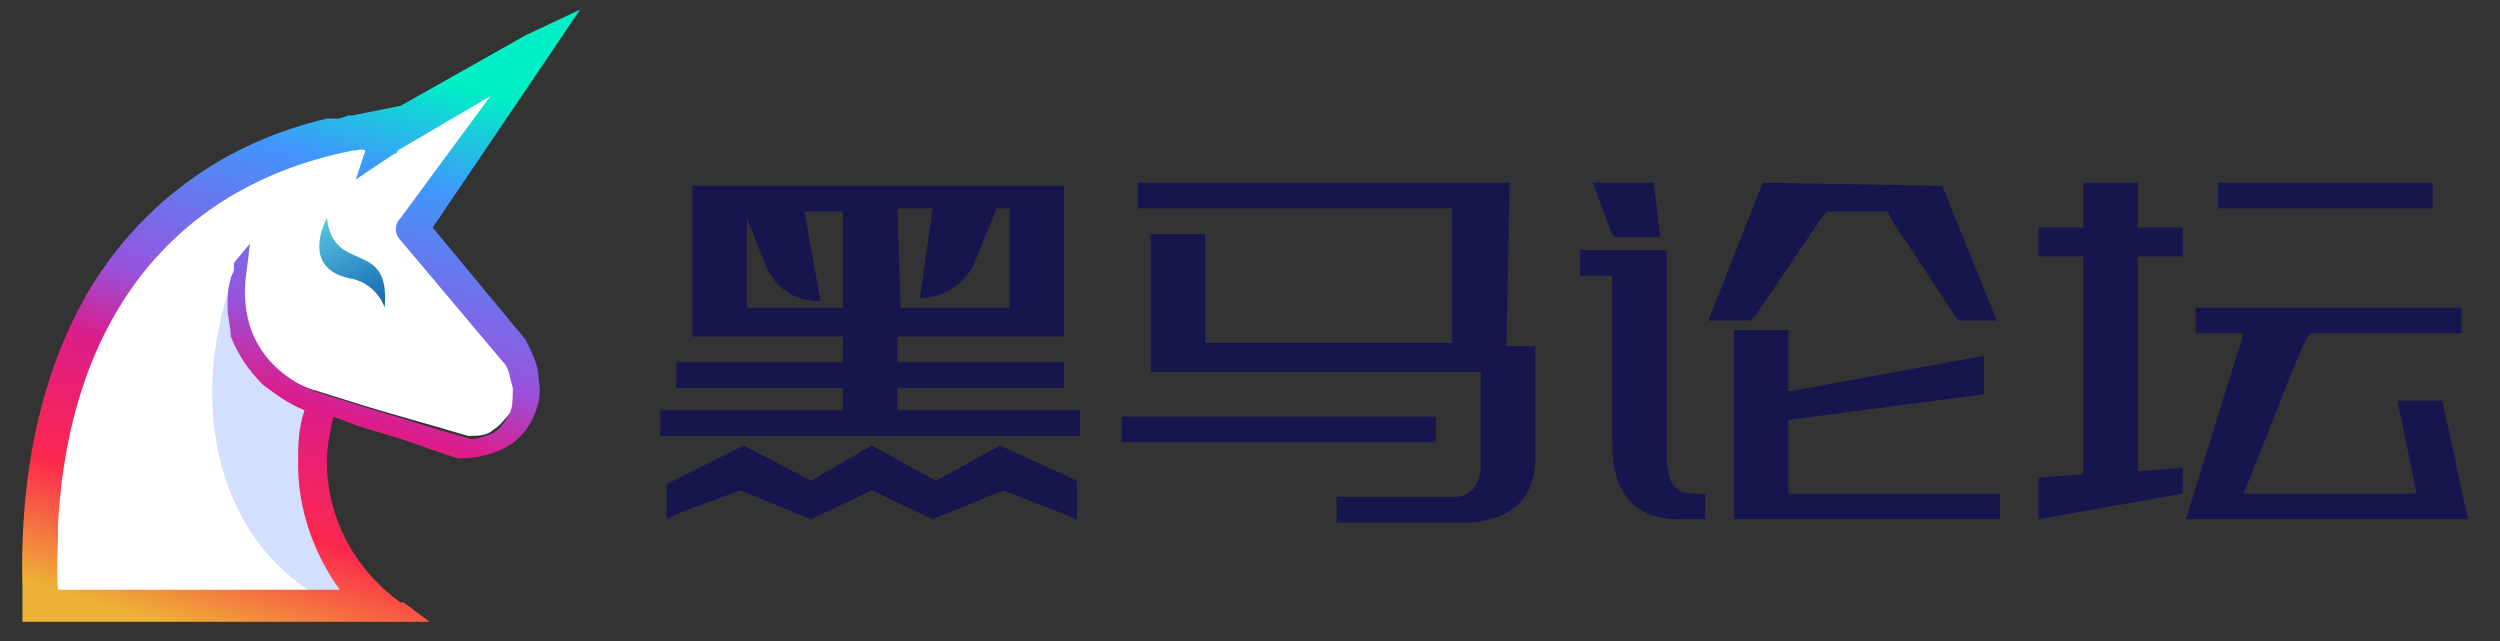
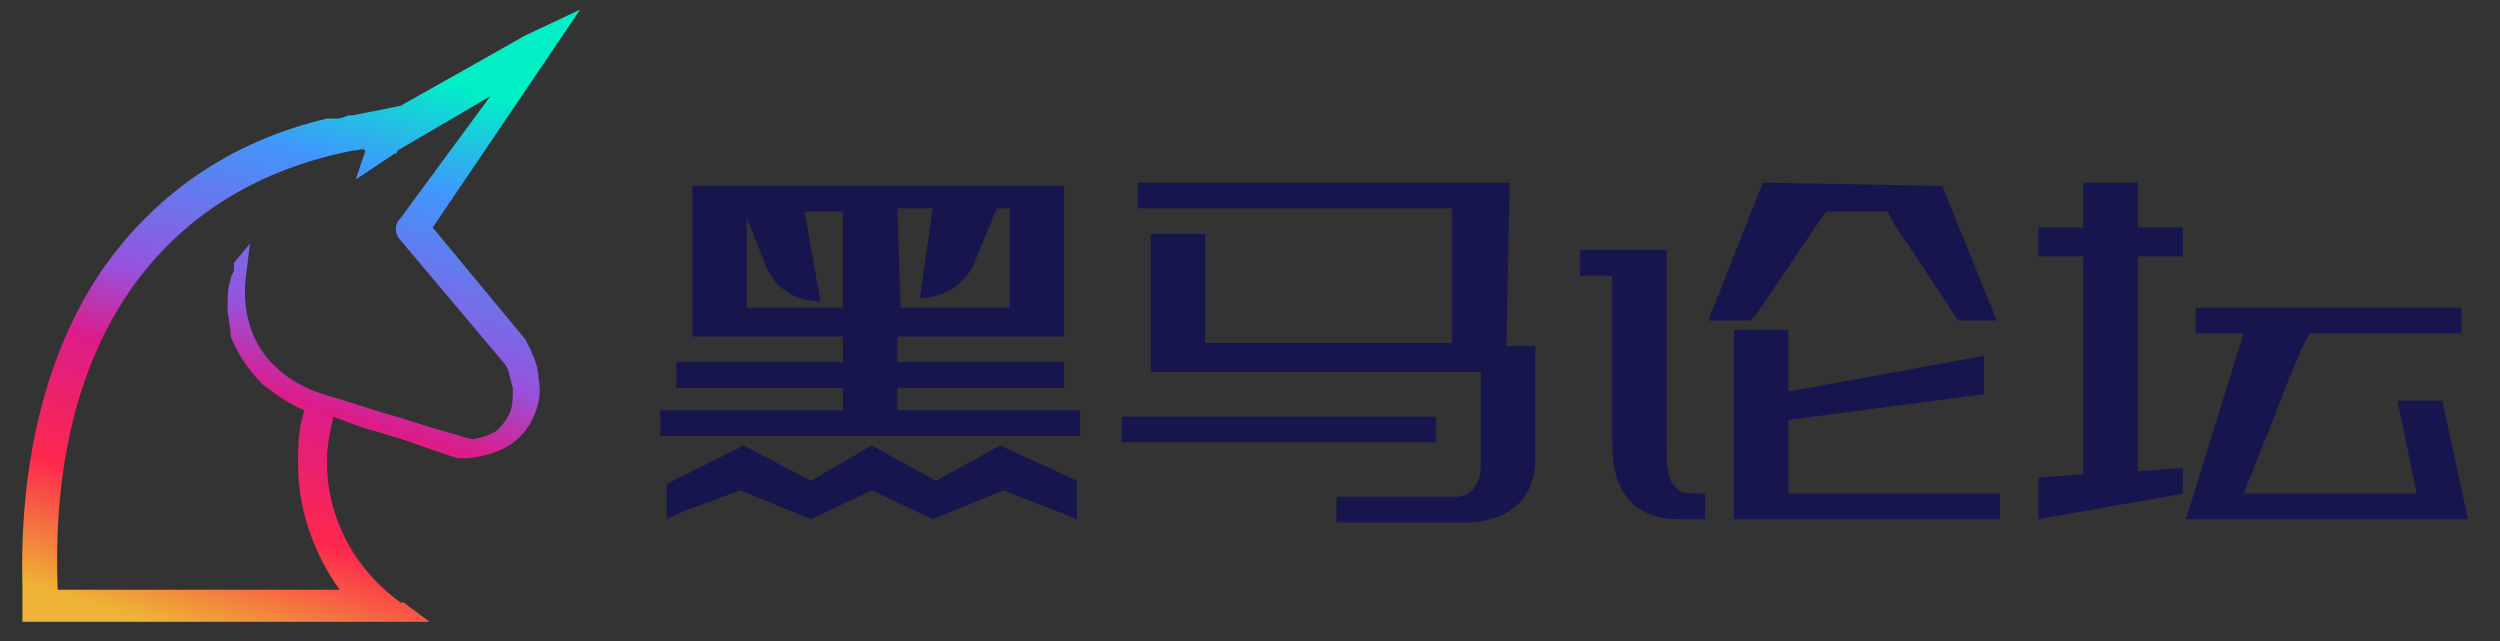
<svg xmlns="http://www.w3.org/2000/svg" version="1.1" id="图层_1" x="0px" y="0px" viewBox="0 0 78 20" style="enable-background:new 0 0 78 20;" xml:space="preserve">
  <rect x="0" y="0" width="78" height="20" fill="#333333" stroke="none" />
  <style type="text/css">
	.st0{fill:#16154E;}
	.st1{fill:#FFFFFF;}
	.st2{fill:url(#SVGID_1_);}
	.st3{fill:#D2DFFF;}
	.st4{fill:url(#SVGID_2_);}
</style>
  <g>
    <path class="st0" d="M28,12.1l5.2,0l0-0.8l-5.2,0l0-0.8l5.2,0l0-4.7l-11.6,0l0,4.7l4.7,0l0,0.8l-5.2,0l0,0.8l5.2,0l0,0.7l-5.7,0   l0,0.8l13.1,0l0-0.8l-5.7,0L28,12.1z M28,6.5l1.1,0l-0.4,2.8v0c0.7,0,1.4-0.4,1.7-1.1l0.7-1.7l0.4,0l0,3.1l-3.4,0L28,6.5z    M26.3,9.6l-3,0l0-2.8l0.6,1.5c0.3,0.7,0.9,1.1,1.7,1.1l-0.5-2.8l1.2,0L26.3,9.6z" />
    <g>
      <path class="st0" d="M47.1,5.7l-11.6,0l0,0.8l9.8,0l0,4.2l-7.7,0l0-3.4l-1.7,0l0,4.3l10.3,0l0,2.9c0,0.6-0.3,1-0.8,1l-3.7,0l0,0.8    l4.2,0c0.3,0,0.6-0.1,0.9-0.2c0.7-0.3,1.1-0.9,1.1-1.8l0-3.5l-0.9,0L47.1,5.7z" />
      <rect x="35" y="13" class="st0" width="9.8" height="0.8" />
    </g>
    <g>
      <polygon class="st0" points="55.8,13.1 61.9,12.3 61.9,11.1 55.9,12.2 55.8,12.2 55.8,10.3 54.1,10.3 54.1,16.2 62.4,16.2     62.4,15.4 55.8,15.4   " />
      <path class="st0" d="M55,5.7L53.3,10l1.3,0l0.2-0.2c1.3-1.9,2-3,2.2-3.2l1.9,0L59.1,7c1.3,1.9,1.9,2.9,2,3l1.2,0l-1.7-4.2L55,5.7z    " />
      <path class="st0" d="M52.4,15.3c-0.3-0.2-0.4-0.5-0.4-1.2l0-6.3l-2.7,0l0,0.8l1,0l0,5.2c0,1.6,0.7,2.4,2.1,2.4l0.8,0l0-0.8l-0.2,0    C52.7,15.4,52.5,15.4,52.4,15.3z" />
-       <path class="st0" d="M51.8,7.4l-0.2-1.7l-1.9,0c0.4,1.1,0.6,1.7,0.7,1.7L51.8,7.4z" />
    </g>
    <g>
-       <rect x="69.2" y="5.7" class="st0" width="6.7" height="0.8" />
      <polygon class="st0" points="66.7,5.7 65,5.7 65,7.1 63.6,7.1 63.6,8 65,8 65,14.8 63.6,14.9 63.6,16.2 68.1,15.4 68.1,14.6     66.7,14.7 66.7,8 68.1,8 68.1,7.1 66.7,7.1   " />
      <path class="st0" d="M68.2,16.2l8.8,0l-0.8-3.7l-1.4,0l0.6,2.9l-5.4,0l1-2.5c0.6-1.6,1-2.5,1.1-2.5l4.7,0l0-0.8l-8.3,0l0,0.8    l1.5,0L68.2,16.2z" />
    </g>
    <polygon class="st0" points="29.2,15 27.2,13.9 25.3,15 23.2,13.9 20.8,15.1 20.8,16.2 21.2,16 23.1,15.3 25.3,16.2 27.2,15.3    29.1,16.2 31.3,15.3 33.1,16 33.6,16.2 33.6,15 31.2,13.9  " />
  </g>
-   <path class="st1" d="M9.3,19c0.7-0.2,1.3-0.2,2-0.1c-1.2-1.1-1.9-2.7-1.9-4.5c0-0.6,0.1-1.2,0.3-1.8c-0.5-0.2-1-0.5-1.4-0.8  c-0.4-0.4-0.8-0.9-1-1.4c-0.1-0.3-0.1-0.6-0.1-0.9c0-0.3,0-0.6,0.1-0.8c0-0.1,0.1-0.3,0.1-0.4c0,0,0,0,0-0.1c-0.5,3.3,2.5,4,2.5,4  l1.6,0.5c1,0.3,2.1,0.6,3.1,0.9c0.3,0,0.6,0,0.8-0.2c0.2-0.1,0.4-0.4,0.6-0.6c0.1-0.3,0.2-0.6,0.1-0.8c0-0.3-0.1-0.6-0.3-0.8  l-3.2-3.8c-0.1-0.2-0.1-0.4,0-0.5l0,0l1.3-1.6l1.3-1.6l1.1-2l-1.3,1l-2.6,1.9c0,0-0.1,0.1-0.2,0.1c-0.1,0-0.1,0-0.2,0  c-0.2,0-0.5,0-0.5,0c-0.4-0.1-0.8-0.1-1.2-0.1c-2.7,0-5.4,2-7,4.2c-0.8,1.1-1.4,1.8-1.4,3.2c0,0.5-0.5,1.3-0.4,1.8  C2,13.5,1.7,18,1.8,18.6C2,20.2,3.6,18.1,5.1,19c0.7,0.4,3.1-0.2,3.9,0.2C9.1,19.1,9.2,19.1,9.3,19z" />
  <linearGradient id="SVGID_1_" gradientUnits="userSpaceOnUse" x1="11.855" y1="10.185" x2="10.322" y2="6.992">
    <stop offset="0" style="stop-color:#0A55A8" />
    <stop offset="1" style="stop-color:#53C1DD" />
  </linearGradient>
-   <path class="st2" d="M12,9.6c0.2-2.2-1.6-1-1.8-2.8c-0.4,0.8-0.4,1.7,0.8,1.9C11.8,8.9,12,9.6,12,9.6z" />
-   <path class="st3" d="M10.5,18.9c0.3,0,0.6,0,0.9,0.1c-1.2-2-2.1-4.1-1.3-6.4c-2.4-1-3.3-2.4-2.7-4.3C5.7,12.6,6.8,17.2,10.5,18.9z" />
  <linearGradient id="SVGID_2_" gradientUnits="userSpaceOnUse" x1="6.815" y1="19.997" x2="12.268" y2="2.055">
    <stop offset="0" style="stop-color:#EEB236" />
    <stop offset="0.207" style="stop-color:#FD274D" />
    <stop offset="0.422" style="stop-color:#DC1C8A" />
    <stop offset="0.55" style="stop-color:#9653DD" />
    <stop offset="0.822" style="stop-color:#4097FC" />
    <stop offset="1" style="stop-color:#00EFC7" />
  </linearGradient>
  <path class="st4" d="M13.4,19.4l-0.8-0.6l-0.1,0c-1.4-1-2.3-2.6-2.3-4.4c0-0.5,0.1-0.9,0.2-1.4l0.8,0.3c0.3,0.1,0.7,0.2,1,0.3  c0.7,0.2,1.4,0.5,2.1,0.7c0,0,0.1,0,0.1,0c0.4,0,0.9-0.1,1.3-0.3c0.4-0.2,0.7-0.5,0.9-0.9c0.2-0.4,0.3-0.8,0.2-1.3  c0-0.4-0.2-0.8-0.4-1.2l0,0c0,0,0,0,0,0l-2.9-3.5l4.6-6.8l-1.7,0.8l-3.9,2.2L11,3.6l-0.1,0c-0.1,0-0.2,0.1-0.4,0.1l-0.1,0l-0.1,0  l-0.1,0v0C7.2,4.4,4.7,6.1,3,8.7c-1.6,2.5-2.4,5.8-2.3,9.6l0,0l0,1.1h11.6 M7.3,8.2L7.3,8.4c0,0.1-0.1,0.2-0.1,0.3  C7.1,9,7.1,9.3,7.1,9.6c0,0.3,0.1,0.6,0.1,0.9c0.2,0.5,0.5,1,1,1.5c0.4,0.3,0.8,0.6,1.3,0.8c-0.2,0.6-0.2,1.1-0.2,1.7  c0,1.4,0.5,2.8,1.3,3.9H1.8C1.5,10.8,4.9,5.9,11,4.7c0.2,0,0.3-0.1,0.4,0l-0.3,0.9l1.2-0.8c0.1,0,0.1-0.1,0.1-0.1L15.3,3l-2.8,3.8  c-0.2,0.2-0.2,0.5,0,0.7l3.2,3.8c0.2,0.2,0.2,0.5,0.3,0.8c0,0.3,0,0.6-0.1,0.8l0,0c-0.1,0.2-0.3,0.5-0.5,0.6  c-0.2,0.1-0.5,0.2-0.7,0.2c-0.7-0.2-1.4-0.4-2-0.6c-0.3-0.1-0.7-0.2-1-0.3l-1.6-0.5c0,0-2.9-0.7-2.4-3.9l0.1-0.8L7.3,8.2z" />
</svg>